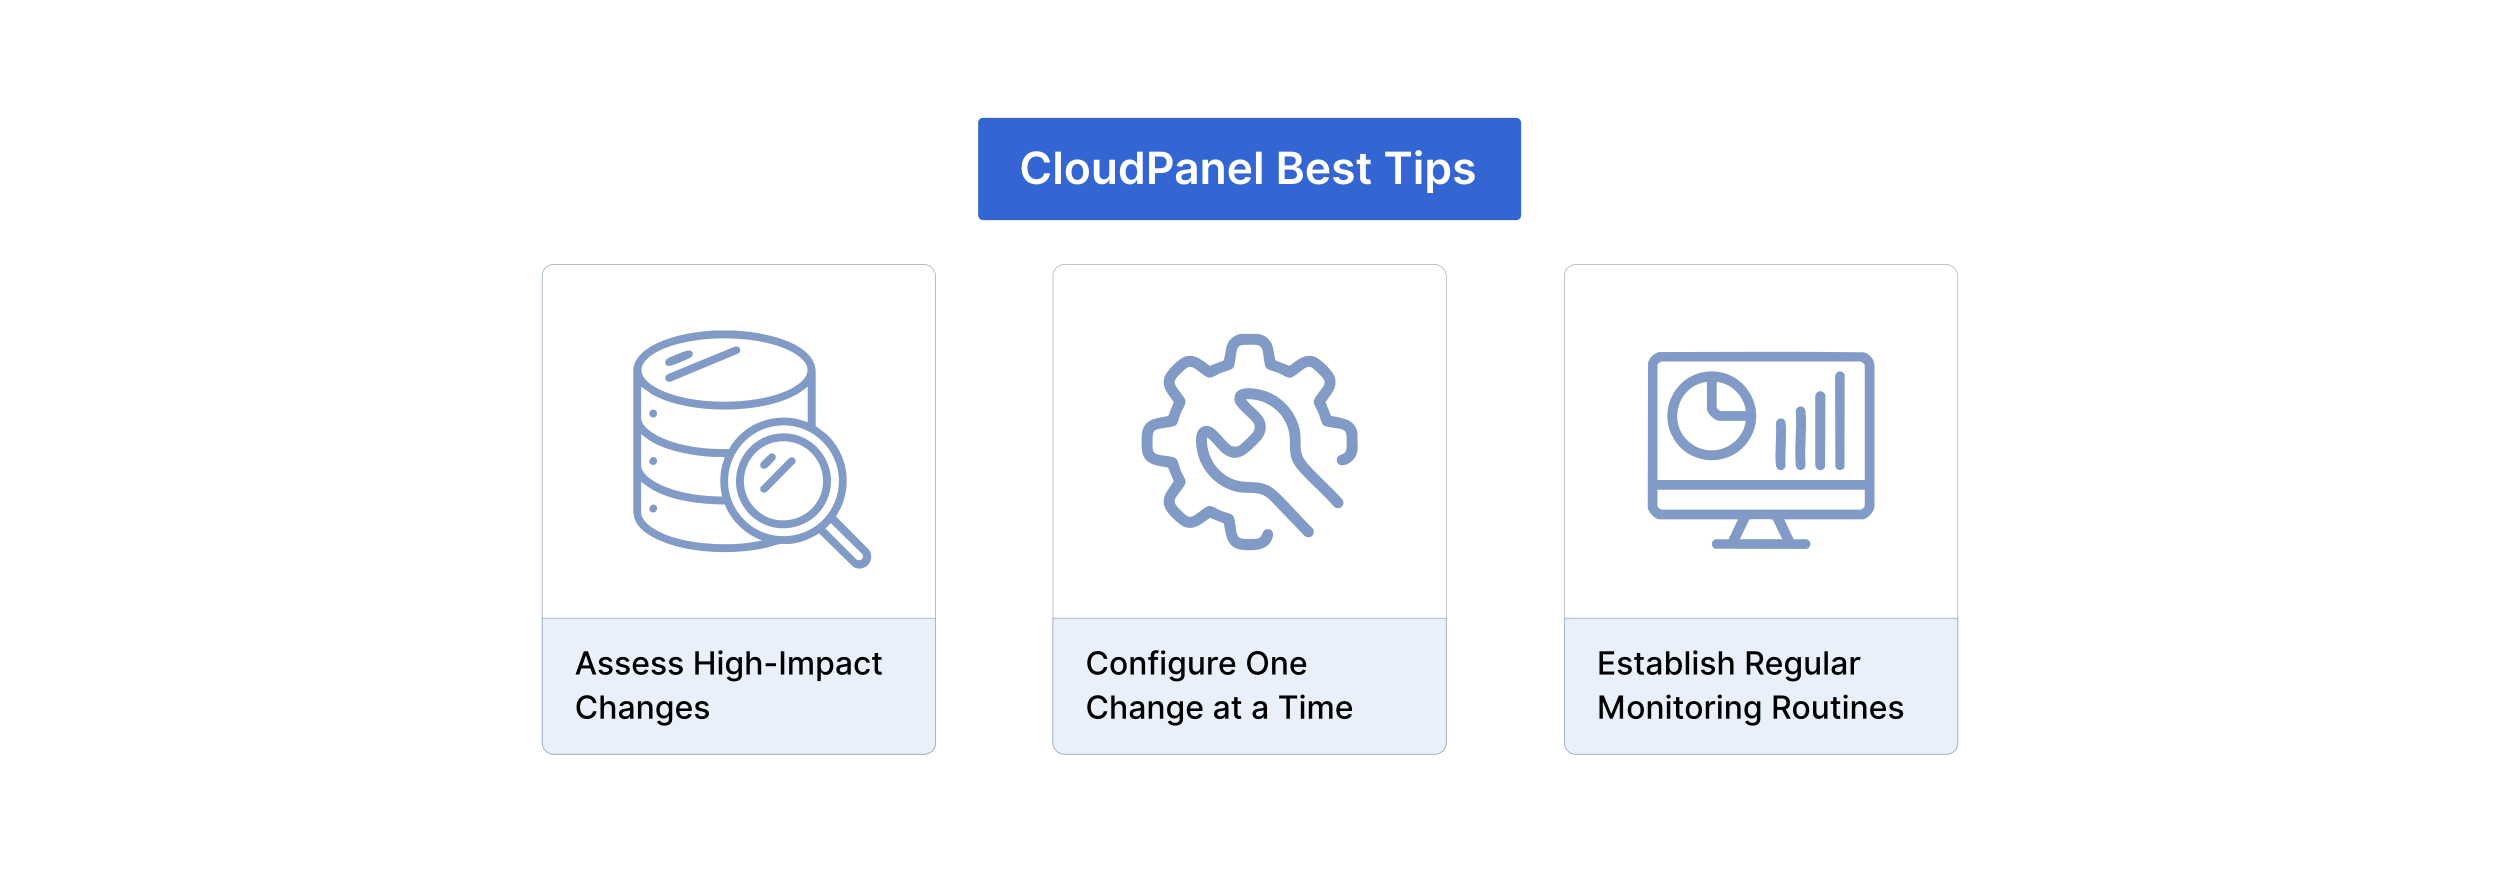
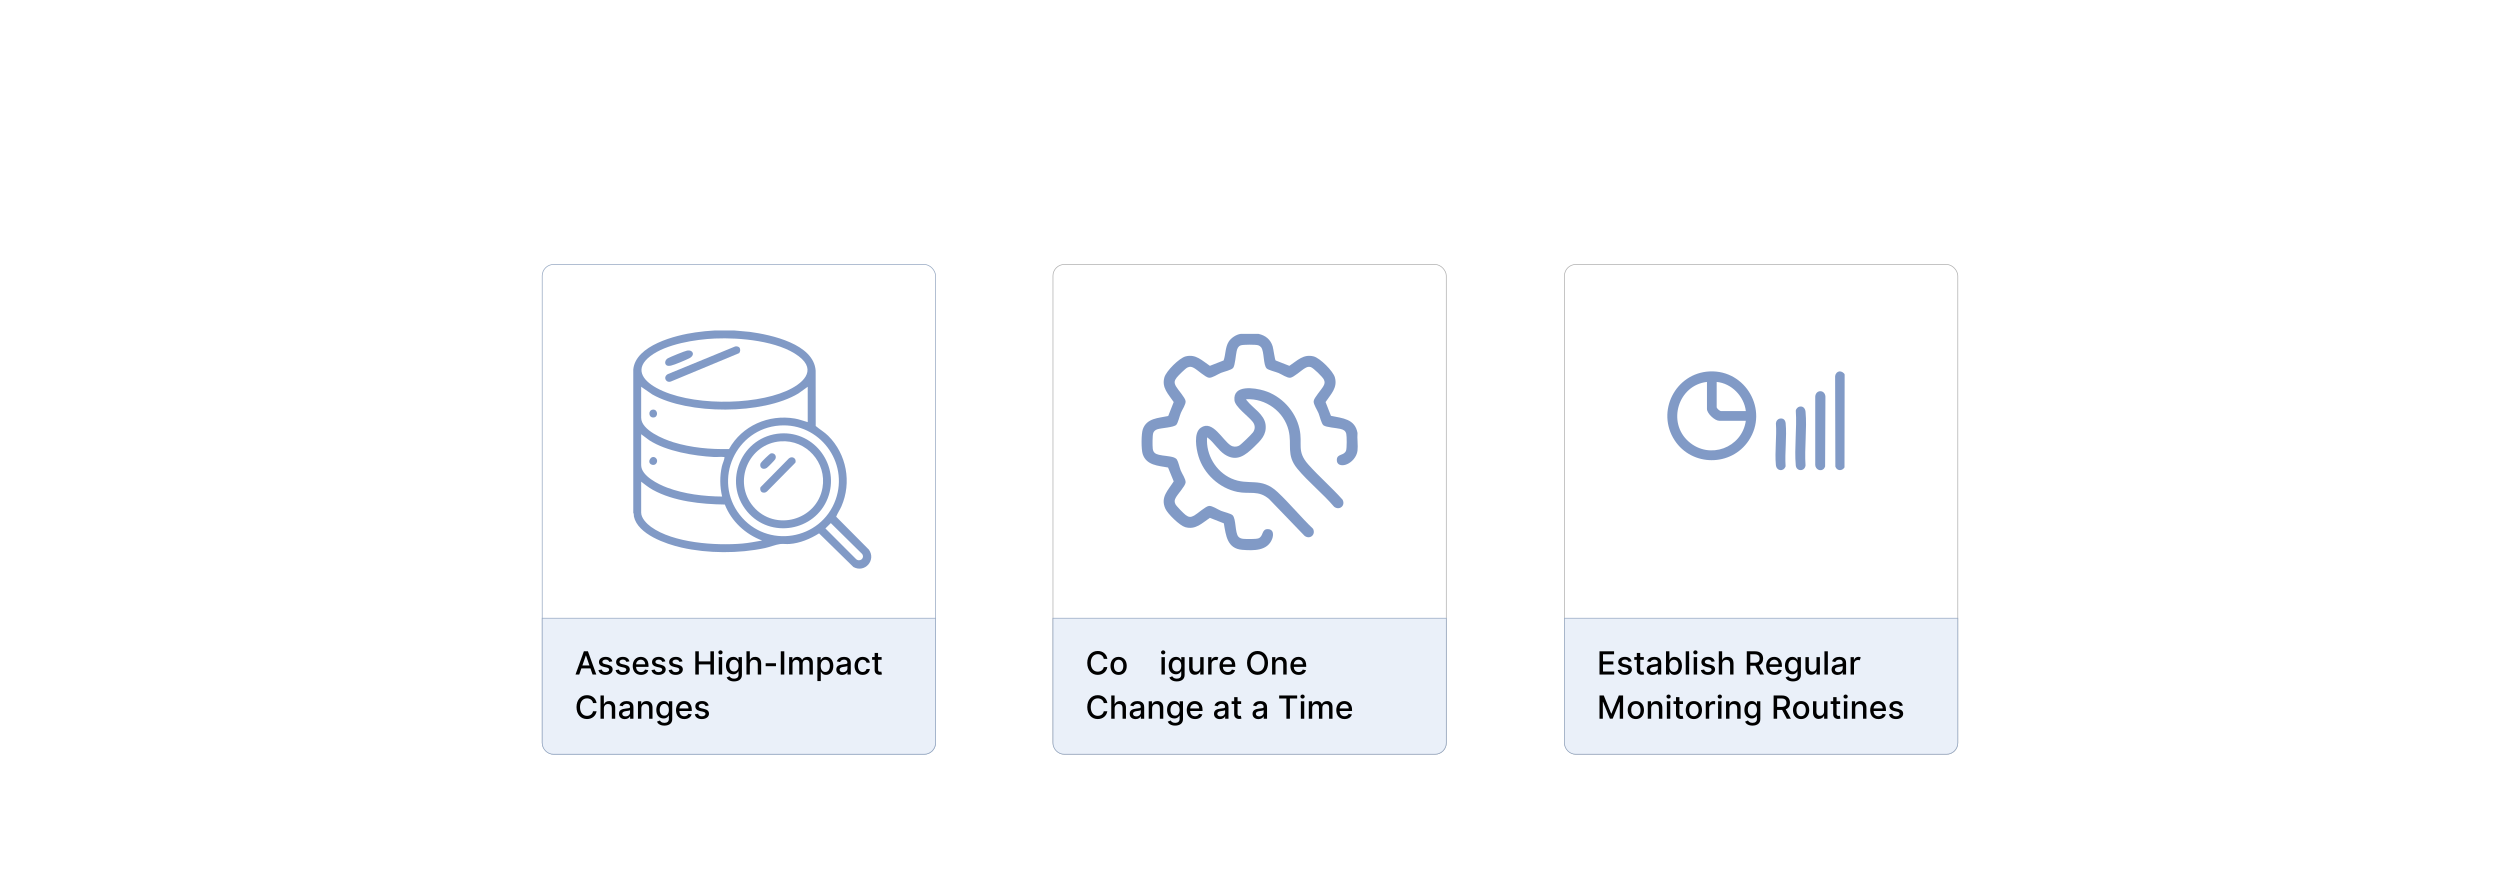
<svg xmlns="http://www.w3.org/2000/svg" id="Layer_1" data-name="Layer 1" viewBox="0 0 860 300">
  <rect y="0" width="860" height="300" fill="#fff" />
  <g>
    <rect x="362.222" y="90.969" width="135.307" height="168.496" rx="3.926" ry="3.926" fill="#fff" stroke="#afafaf" stroke-miterlimit="10" stroke-width=".25" />
    <rect x="186.523" y="90.969" width="135.307" height="168.496" rx="3.926" ry="3.926" fill="#fff" stroke="#95a7c1" stroke-miterlimit="10" stroke-width=".25" />
    <rect x="538.171" y="90.969" width="135.307" height="168.496" rx="3.926" ry="3.926" fill="#fff" stroke="#afafaf" stroke-miterlimit="10" stroke-width=".25" />
    <g>
-       <rect x="336.487" y="40.536" width="186.777" height="35.196" rx="1.65" ry="1.65" fill="#3365d3" />
      <g>
        <path d="M359.204,55.921c-.233-1.331-1.293-2.097-2.646-2.097-1.819,0-3.102,1.395-3.102,3.905,0,2.553,1.293,3.905,3.097,3.905,1.33,0,2.396-.732,2.65-2.037l2.031.012c-.31,2.124-2.063,3.835-4.709,3.835-2.934,0-5.096-2.124-5.096-5.715,0-3.596,2.189-5.715,5.096-5.715,2.466,0,4.367,1.435,4.709,3.906h-2.031Z" fill="#fff" />
        <path d="M364.958,63.292h-1.967v-11.125h1.967v11.125Z" fill="#fff" />
        <path d="M366.617,59.152c0-2.585,1.554-4.312,3.998-4.312s3.998,1.728,3.998,4.312c0,2.581-1.554,4.303-3.998,4.303s-3.998-1.722-3.998-4.303ZM372.619,59.147c0-1.526-.662-2.749-1.993-2.749-1.353,0-2.016,1.223-2.016,2.749s.663,2.732,2.016,2.732c1.331,0,1.993-1.206,1.993-2.732Z" fill="#fff" />
        <path d="M381.586,54.948h1.966v8.344h-1.906v-1.483h-.087c-.381.935-1.261,1.592-2.51,1.592-1.641,0-2.781-1.135-2.781-3.14v-5.312h1.966v5.009c0,1.059.631,1.727,1.576,1.727.869,0,1.776-.63,1.776-1.9v-4.835Z" fill="#fff" />
        <path d="M385.223,59.131c0-2.781,1.516-4.291,3.444-4.291,1.472,0,2.086.885,2.384,1.488h.082v-4.161h1.972v11.125h-1.934v-1.315h-.12c-.31.608-.956,1.461-2.39,1.461-1.967,0-3.438-1.559-3.438-4.308ZM391.171,59.12c0-1.619-.695-2.667-1.961-2.667-1.31,0-1.983,1.113-1.983,2.667,0,1.565.685,2.705,1.983,2.705,1.255,0,1.961-1.086,1.961-2.705Z" fill="#fff" />
        <path d="M395.286,52.167h4.172c2.559,0,3.922,1.559,3.922,3.683,0,2.141-1.38,3.684-3.949,3.684h-2.13v3.759h-2.015v-11.125ZM399.159,57.876c1.499,0,2.167-.842,2.167-2.026,0-1.184-.668-1.999-2.178-1.999h-1.848v4.025h1.858Z" fill="#fff" />
        <path d="M404.496,60.951c0-1.88,1.548-2.363,3.167-2.537,1.472-.157,2.064-.185,2.064-.75v-.032c0-.82-.5-1.287-1.412-1.287-.962,0-1.516.488-1.712,1.059l-1.836-.261c.435-1.52,1.782-2.303,3.536-2.303,1.592,0,3.39.662,3.39,2.868v5.584h-1.89v-1.147h-.065c-.358.701-1.141,1.315-2.45,1.315-1.592,0-2.792-.869-2.792-2.509ZM409.732,60.299v-.983c-.255.207-1.287.337-1.803.407-.881.125-1.538.44-1.538,1.195,0,.723.587,1.098,1.407,1.098,1.185,0,1.934-.788,1.934-1.717Z" fill="#fff" />
        <path d="M415.635,63.292h-1.966v-8.344h1.879v1.418h.098c.381-.929,1.239-1.526,2.488-1.526,1.722,0,2.862,1.141,2.857,3.14v5.312h-1.967v-5.009c0-1.113-.608-1.781-1.624-1.781-1.037,0-1.766.695-1.766,1.901v4.889Z" fill="#fff" />
        <path d="M422.629,59.169c0-2.575,1.56-4.329,3.949-4.329,2.054,0,3.813,1.287,3.813,4.215v.604h-5.812c.017,1.429.858,2.265,2.13,2.265.848,0,1.499-.369,1.766-1.075l1.836.206c-.348,1.45-1.684,2.401-3.629,2.401-2.515,0-4.053-1.668-4.053-4.286ZM428.507,58.332c-.011-1.135-.771-1.961-1.901-1.961-1.173,0-1.961.896-2.021,1.961h3.922Z" fill="#fff" />
        <path d="M434.013,63.292h-1.966v-11.125h1.966v11.125Z" fill="#fff" />
        <path d="M439.911,52.167h4.259c2.411,0,3.606,1.228,3.606,2.885,0,1.353-.858,2.112-1.944,2.368v.108c1.184.06,2.379,1.049,2.379,2.732,0,1.733-1.249,3.031-3.797,3.031h-4.503v-11.125ZM443.92,56.898c1.048,0,1.841-.608,1.841-1.586,0-.858-.613-1.483-1.798-1.483h-2.037v3.069h1.994ZM444.094,61.608c1.461,0,2.069-.62,2.069-1.505,0-.994-.771-1.755-2.016-1.755h-2.222v3.26h2.168Z" fill="#fff" />
        <path d="M449.512,59.169c0-2.575,1.56-4.329,3.949-4.329,2.054,0,3.813,1.287,3.813,4.215v.604h-5.812c.017,1.429.858,2.265,2.13,2.265.848,0,1.499-.369,1.766-1.075l1.836.206c-.348,1.45-1.684,2.401-3.629,2.401-2.515,0-4.053-1.668-4.053-4.286ZM455.389,58.332c-.011-1.135-.771-1.961-1.901-1.961-1.173,0-1.961.896-2.021,1.961h3.922Z" fill="#fff" />
        <path d="M463.731,57.349c-.152-.549-.63-1.043-1.537-1.043-.82,0-1.445.391-1.44.956-.006.483.331.776,1.179.967l1.423.304c1.575.343,2.341,1.07,2.347,2.26-.006,1.581-1.478,2.662-3.563,2.662-2.048,0-3.335-.907-3.58-2.439l1.918-.185c.168.75.755,1.141,1.657,1.141.934,0,1.553-.429,1.553-.999,0-.473-.358-.782-1.124-.951l-1.423-.299c-1.603-.331-2.353-1.135-2.347-2.352-.006-1.543,1.363-2.531,3.373-2.531,1.955,0,3.085.901,3.356,2.313l-1.792.196Z" fill="#fff" />
        <path d="M471.486,56.469h-1.645v4.314c0,.793.397.967.891.967.244,0,.467-.049.575-.076l.332,1.538c-.212.07-.598.179-1.157.195-1.478.043-2.618-.729-2.607-2.298v-4.64h-1.185v-1.52h1.185v-1.999h1.967v1.999h1.645v1.52Z" fill="#fff" />
        <path d="M476.519,52.167h8.876v1.69h-3.438v9.435h-1.999v-9.435h-3.438v-1.69Z" fill="#fff" />
        <path d="M486.853,52.699c0-.592.511-1.07,1.141-1.07.625,0,1.136.478,1.136,1.07,0,.587-.511,1.065-1.136,1.065-.63,0-1.141-.477-1.141-1.065ZM487.006,54.948h1.966v8.344h-1.966v-8.344Z" fill="#fff" />
        <path d="M490.99,54.948h1.934v1.38h.114c.299-.604.912-1.488,2.385-1.488,1.928,0,3.443,1.51,3.443,4.291,0,2.749-1.472,4.308-3.438,4.308-1.434,0-2.08-.853-2.39-1.461h-.082v4.443h-1.966v-11.473ZM494.879,61.825c1.299,0,1.983-1.141,1.983-2.705,0-1.554-.674-2.667-1.983-2.667-1.266,0-1.961,1.048-1.961,2.667s.706,2.705,1.961,2.705Z" fill="#fff" />
        <path d="M505.339,57.349c-.152-.549-.63-1.043-1.537-1.043-.82,0-1.445.391-1.44.956-.006.483.331.776,1.179.967l1.423.304c1.575.343,2.341,1.07,2.347,2.26-.006,1.581-1.478,2.662-3.563,2.662-2.048,0-3.335-.907-3.58-2.439l1.918-.185c.168.75.755,1.141,1.657,1.141.934,0,1.553-.429,1.553-.999,0-.473-.358-.782-1.124-.951l-1.423-.299c-1.603-.331-2.353-1.135-2.347-2.352-.006-1.543,1.363-2.531,3.373-2.531,1.955,0,3.085.901,3.356,2.313l-1.792.196Z" fill="#fff" />
      </g>
    </g>
    <g>
      <path d="M252.571,113.681l5.359.482c7.341,1.007,22.013,4.129,22.655,13.355l.024,19.022c1.375,1.172,3.01,2.103,4.297,3.385,6.345,6.317,8.118,16.045,4.55,24.248-.538,1.236-1.343,2.365-1.814,3.573l11.252,11.326c2.575,3.606-1.39,8.155-5.333,5.973l-11.805-11.568c-3.013,1.903-6.618,3.404-10.222,3.662-1.027.074-2.185-.11-3.186.015-1.456.183-3.6,1.038-5.184,1.377-9.021,1.933-19.709,1.882-28.708-.16-5.373-1.219-15.047-4.547-16.383-10.665-.096-.441.045-.96-.231-1.289v-49.294c.779-8.374,14.589-11.824,21.389-12.781,2.126-.299,4.526-.568,6.619-.663h6.722ZM245.977,116.449c-6.729.3-16.84,1.884-22.266,6.062-5.437,4.186-2.876,8.177,2.13,10.939,11.19,6.175,32.992,6.107,44.603,1.065,5.428-2.357,10.964-6.954,4.266-12.004-6.961-5.249-20.243-6.441-28.734-6.062ZM277.858,133.047l-3.214,2.308c-12.234,7.327-37.868,7.345-50.244.336l-3.838-2.644v10.643c0,4.279,7.711,7.407,11.08,8.445,6.115,1.883,12.755,2.486,19.143,2.332,4.457-8.022,13.601-12.02,22.628-10.494,1.529.259,2.96.834,4.444,1.237v-12.163ZM268.223,146.378c-15.131,1.071-23.141,18.72-13.725,30.754,9.232,11.798,27.945,8.809,32.965-5.272,4.601-12.905-5.603-26.448-19.241-25.483ZM220.563,149.371v10.643c0,3.712,5.99,6.625,8.923,7.722,5.951,2.225,12.587,3.006,18.924,3.08-.806-3.439-.86-6.951-.081-10.404.188-.835.853-2.284.885-2.959.016-.336.001-.206-.238-.241-.972-.142-2.319.056-3.364-.001-6.916-.374-16.384-1.962-22.252-5.755l-2.796-2.085ZM220.563,165.696v10.643c0,1.926,1.963,3.872,3.405,4.917,7.656,5.545,22.225,6.511,31.402,5.724,2.274-.195,4.56-.667,6.805-1.039-5.765-2.144-10.575-6.622-12.831-12.377-8.139-.112-17.557-1.074-24.785-5.064-1.47-.812-2.669-1.806-3.998-2.804ZM285.803,179.951l-1.86,1.829,10.399,10.404c1.193,1.352,3.282-.022,2.243-1.603l-10.782-10.63Z" fill="#819ac6" />
      <path d="M254.287,119.488c.499.499.428,1.453-.005,1.986l-23.23,9.657c-1.845.931-3.181-1.386-1.319-2.437l23.028-9.462c.408-.218,1.218-.052,1.526.256Z" fill="#819ac6" />
      <path d="M229.251,125.637c-.807-.651-.382-1.897.482-2.385.836-.472,5.781-2.486,6.631-2.651,2.041-.396,2.88,1.589.74,2.659-1.205.603-5.099,2.268-6.288,2.513-.466.096-1.175.177-1.565-.137Z" fill="#819ac6" />
      <path d="M224.527,140.917c1.804-.227,2.016,2.485.422,2.689-1.906.243-2.102-2.478-.422-2.689Z" fill="#819ac6" />
-       <path d="M225.638,173.906c1.018.859.03,2.934-1.552,2.268-1.66-.698-.092-3.655,1.552-2.268Z" fill="#819ac6" />
      <path d="M225.634,157.585c.992.907.101,2.876-1.509,2.227-1.808-.729-.043-3.647,1.509-2.227Z" fill="#819ac6" />
      <path d="M268.543,149.099c11.837-.762,20.492,11.218,16.201,22.282-4.424,11.406-19.773,14.019-27.686,4.633-8.69-10.307-1.881-26.055,11.486-26.915ZM268.544,151.82c-11.036.779-16.603,13.954-9.406,22.434,7.399,8.717,21.826,4.804,23.798-6.44,1.526-8.694-5.574-16.616-14.393-15.993Z" fill="#819ac6" />
      <path d="M261.9,169.169c-.384-.323-.469-1.108-.294-1.562l9.769-9.914c1.138-.963,2.715.007,2.251,1.45l-9.772,9.914c-.529.504-1.381.595-1.954.113Z" fill="#819ac6" />
      <path d="M265.171,155.964c1.242-.275,2.112.883,1.518,2.001-.197.37-2.544,2.758-2.921,3.002-1.355.877-2.699-.202-2.112-1.633.156-.381,3.14-3.287,3.515-3.37Z" fill="#819ac6" />
    </g>
    <g>
      <path d="M186.523,212.67h135.307v42.869c0,2.167-1.759,3.926-3.926,3.926h-127.455c-2.167,0-3.926-1.759-3.926-3.926v-42.869h0Z" fill="#eaf0f9" stroke="#95a7c1" stroke-miterlimit="10" stroke-width=".25" />
      <g>
        <path d="M197.972,232.043l2.879-8h1.395l2.879,8h-1.281l-.731-2.117h-3.125l-.734,2.117h-1.281ZM202.762,228.91l-1.18-3.414h-.062l-1.18,3.414h2.422Z" />
        <path d="M209.574,227.695c-.137-.402-.473-.805-1.199-.805-.664,0-1.164.328-1.16.789-.004.406.281.629.941.785l.953.219c1.102.254,1.641.777,1.641,1.625,0,1.086-1.004,1.855-2.453,1.855-1.348,0-2.231-.598-2.426-1.66l1.129-.172c.141.59.59.891,1.289.891.766,0,1.262-.363,1.262-.828,0-.375-.27-.633-.848-.762l-1.016-.223c-1.125-.25-1.641-.816-1.641-1.668,0-1.062.961-1.777,2.316-1.777,1.297,0,2.027.609,2.269,1.543l-1.059.188Z" />
        <path d="M215.469,227.695c-.137-.402-.473-.805-1.199-.805-.664,0-1.164.328-1.16.789-.004.406.281.629.941.785l.953.219c1.102.254,1.641.777,1.641,1.625,0,1.086-1.004,1.855-2.453,1.855-1.348,0-2.231-.598-2.426-1.66l1.129-.172c.141.59.59.891,1.289.891.766,0,1.262-.363,1.262-.828,0-.375-.27-.633-.848-.762l-1.016-.223c-1.125-.25-1.641-.816-1.641-1.668,0-1.062.961-1.777,2.316-1.777,1.297,0,2.027.609,2.269,1.543l-1.059.188Z" />
        <path d="M217.656,229.082c0-1.844,1.102-3.117,2.773-3.117,1.359,0,2.656.848,2.656,3.016v.414h-4.266c.031,1.156.703,1.805,1.703,1.805.664,0,1.172-.289,1.383-.856l1.105.199c-.266.977-1.191,1.621-2.5,1.621-1.77,0-2.856-1.219-2.856-3.082ZM221.941,228.519c-.004-.918-.598-1.59-1.504-1.59-.949,0-1.566.738-1.613,1.59h3.117Z" />
        <path d="M227.824,227.695c-.137-.402-.473-.805-1.199-.805-.664,0-1.164.328-1.16.789-.004.406.281.629.941.785l.953.219c1.102.254,1.641.777,1.641,1.625,0,1.086-1.004,1.855-2.453,1.855-1.348,0-2.231-.598-2.426-1.66l1.129-.172c.141.59.59.891,1.289.891.766,0,1.262-.363,1.262-.828,0-.375-.27-.633-.848-.762l-1.016-.223c-1.125-.25-1.641-.816-1.641-1.668,0-1.062.961-1.777,2.316-1.777,1.297,0,2.027.609,2.269,1.543l-1.059.188Z" />
        <path d="M233.719,227.695c-.137-.402-.473-.805-1.199-.805-.664,0-1.164.328-1.16.789-.004.406.281.629.941.785l.953.219c1.102.254,1.641.777,1.641,1.625,0,1.086-1.004,1.855-2.453,1.855-1.348,0-2.231-.598-2.426-1.66l1.129-.172c.141.59.59.891,1.289.891.766,0,1.262-.363,1.262-.828,0-.375-.27-.633-.848-.762l-1.016-.223c-1.125-.25-1.641-.816-1.641-1.668,0-1.062.961-1.777,2.316-1.777,1.297,0,2.027.609,2.269,1.543l-1.059.188Z" />
        <path d="M239.184,224.043h1.207v3.477h3.988v-3.477h1.211v8h-1.211v-3.488h-3.988v3.488h-1.207v-8Z" />
        <path d="M247.105,224.422c0-.383.332-.699.738-.699.402,0,.738.316.738.699s-.336.695-.738.695c-.406,0-.738-.312-.738-.695ZM247.254,226.043h1.168v6h-1.168v-6Z" />
        <path d="M249.957,233.058l1.004-.414c.207.332.586.82,1.559.82.887,0,1.531-.41,1.531-1.336v-1.18h-.074c-.211.383-.637,1.004-1.738,1.004-1.418,0-2.508-1.02-2.508-2.934,0-1.91,1.066-3.055,2.516-3.055,1.117,0,1.531.68,1.738,1.051h.086v-.973h1.145v6.133c0,1.531-1.18,2.231-2.707,2.231-1.434,0-2.234-.625-2.551-1.348ZM254.062,229.004c0-1.215-.547-2.047-1.566-2.047-1.055,0-1.586.894-1.586,2.047,0,1.18.543,1.98,1.586,1.98,1.008,0,1.566-.742,1.566-1.98Z" />
        <path d="M257.949,232.043h-1.168v-8h1.152v2.977h.074c.281-.648.844-1.055,1.777-1.055,1.234,0,2.055.766,2.055,2.262v3.816h-1.168v-3.676c0-.879-.48-1.391-1.285-1.391-.832,0-1.438.547-1.438,1.504v3.562Z" />
        <path d="M266.937,229.168h-3.547v-1.012h3.547v1.012Z" />
        <path d="M269.797,232.043h-1.207v-8h1.207v8Z" />
        <path d="M271.461,226.043h1.121v.977h.074c.25-.66.84-1.055,1.633-1.055.801,0,1.352.398,1.613,1.055h.062c.289-.641.938-1.055,1.801-1.055,1.086,0,1.852.684,1.852,2.055v4.023h-1.168v-3.914c0-.812-.508-1.156-1.125-1.156-.762,0-1.203.523-1.203,1.246v3.824h-1.164v-3.988c0-.652-.449-1.082-1.098-1.082-.664,0-1.23.562-1.23,1.371v3.699h-1.168v-6Z" />
        <path d="M281.18,226.043h1.141v.973h.098c.207-.371.609-1.051,1.723-1.051,1.449,0,2.519,1.145,2.519,3.09,0,1.941-1.055,3.106-2.508,3.106-1.094,0-1.523-.668-1.734-1.051h-.07v3.184h-1.168v-8.25ZM283.89,231.164c1.043,0,1.59-.918,1.59-2.121,0-1.191-.531-2.086-1.59-2.086-1.02,0-1.566.832-1.566,2.086,0,1.262.562,2.121,1.566,2.121Z" />
        <path d="M287.687,230.347c0-1.363,1.164-1.66,2.301-1.793,1.078-.125,1.516-.117,1.516-.543v-.027c0-.68-.387-1.074-1.141-1.074-.785,0-1.223.41-1.395.836l-1.098-.25c.391-1.094,1.391-1.531,2.477-1.531.953,0,2.328.348,2.328,2.094v3.984h-1.141v-.82h-.047c-.223.449-.781.953-1.773.953-1.141,0-2.027-.648-2.027-1.828ZM291.508,229.879v-.773c-.168.168-1.066.27-1.445.32-.676.09-1.23.312-1.23.938,0,.578.477.875,1.137.875.973,0,1.539-.648,1.539-1.359Z" />
        <path d="M293.961,229.07c0-1.832,1.094-3.106,2.785-3.106,1.363,0,2.352.805,2.477,2.016h-1.137c-.125-.562-.578-1.031-1.32-1.031-.977,0-1.625.809-1.625,2.094,0,1.309.637,2.133,1.625,2.133.668,0,1.172-.383,1.32-1.031h1.137c-.129,1.168-1.047,2.019-2.465,2.019-1.742,0-2.797-1.285-2.797-3.094Z" />
        <path d="M303.277,226.98h-1.23v3.301c0,.676.34.801.719.801.188,0,.332-.035.41-.051l.211.965c-.137.051-.387.121-.758.125-.922.019-1.754-.508-1.75-1.598v-3.543h-.879v-.938h.879v-1.438h1.168v1.438h1.23v.938Z" />
        <path d="M204.004,241.845c-.199-1.035-1.055-1.609-2.074-1.609-1.379,0-2.41,1.066-2.41,3.008,0,1.957,1.035,3.008,2.406,3.008,1.012,0,1.871-.562,2.078-1.586l1.219.004c-.262,1.582-1.547,2.684-3.305,2.684-2.078,0-3.598-1.551-3.598-4.109s1.527-4.109,3.598-4.109c1.691,0,3.031,1,3.305,2.711h-1.219Z" />
        <path d="M207.742,247.243h-1.168v-8h1.152v2.977h.074c.281-.648.844-1.055,1.777-1.055,1.234,0,2.055.766,2.055,2.262v3.816h-1.168v-3.676c0-.879-.48-1.391-1.285-1.391-.832,0-1.438.547-1.438,1.504v3.562Z" />
        <path d="M212.914,245.548c0-1.363,1.164-1.66,2.301-1.793,1.078-.125,1.516-.117,1.516-.543v-.027c0-.68-.387-1.074-1.141-1.074-.785,0-1.223.41-1.395.836l-1.098-.25c.391-1.094,1.391-1.531,2.477-1.531.953,0,2.328.348,2.328,2.094v3.984h-1.141v-.82h-.047c-.223.449-.781.953-1.773.953-1.141,0-2.027-.648-2.027-1.828ZM216.734,245.079v-.773c-.168.168-1.066.27-1.445.32-.676.09-1.23.312-1.23.938,0,.578.477.875,1.137.875.973,0,1.539-.648,1.539-1.359Z" />
        <path d="M220.625,247.243h-1.168v-6h1.121v.977h.074c.277-.637.867-1.055,1.77-1.055,1.227,0,2.043.777,2.043,2.262v3.816h-1.168v-3.676c0-.871-.48-1.391-1.273-1.391-.812,0-1.398.547-1.398,1.504v3.562Z" />
        <path d="M225.992,248.259l1.004-.414c.207.332.586.82,1.559.82.887,0,1.531-.41,1.531-1.336v-1.18h-.074c-.211.383-.637,1.004-1.738,1.004-1.418,0-2.508-1.02-2.508-2.934,0-1.91,1.066-3.055,2.516-3.055,1.117,0,1.531.68,1.738,1.051h.086v-.973h1.145v6.133c0,1.531-1.18,2.231-2.707,2.231-1.434,0-2.234-.625-2.551-1.348ZM230.097,244.204c0-1.215-.547-2.047-1.566-2.047-1.055,0-1.586.894-1.586,2.047,0,1.18.543,1.98,1.586,1.98,1.008,0,1.566-.742,1.566-1.98Z" />
        <path d="M232.547,244.282c0-1.844,1.102-3.117,2.773-3.117,1.359,0,2.656.848,2.656,3.016v.414h-4.266c.031,1.156.703,1.805,1.703,1.805.664,0,1.172-.289,1.383-.856l1.105.199c-.266.977-1.191,1.621-2.5,1.621-1.77,0-2.856-1.219-2.856-3.082ZM236.832,243.72c-.004-.918-.598-1.59-1.504-1.59-.949,0-1.566.738-1.613,1.59h3.117Z" />
        <path d="M242.715,242.895c-.137-.402-.473-.805-1.199-.805-.664,0-1.164.328-1.16.789-.004.406.281.629.941.785l.953.219c1.102.254,1.641.777,1.641,1.625,0,1.086-1.004,1.855-2.453,1.855-1.348,0-2.231-.598-2.426-1.66l1.129-.172c.141.59.59.891,1.289.891.766,0,1.262-.363,1.262-.828,0-.375-.27-.633-.848-.762l-1.016-.223c-1.125-.25-1.641-.816-1.641-1.668,0-1.062.961-1.777,2.316-1.777,1.297,0,2.027.609,2.269,1.543l-1.059.188Z" />
      </g>
    </g>
    <g>
      <path d="M362.222,212.67h135.307v42.869c0,2.167-1.759,3.926-3.926,3.926h-127.455c-2.167,0-3.926-1.759-3.926-3.926v-42.869h0Z" fill="#eaf0f9" stroke="#95a7c1" stroke-miterlimit="10" stroke-width=".25" />
      <g>
        <path d="M379.703,226.644c-.199-1.035-1.055-1.609-2.074-1.609-1.379,0-2.41,1.066-2.41,3.008,0,1.957,1.035,3.008,2.406,3.008,1.012,0,1.871-.562,2.078-1.586l1.219.004c-.262,1.582-1.547,2.684-3.305,2.684-2.078,0-3.598-1.551-3.598-4.109s1.527-4.109,3.598-4.109c1.691,0,3.031,1,3.305,2.711h-1.219Z" />
        <path d="M382.004,229.07c0-1.867,1.105-3.106,2.797-3.106s2.797,1.238,2.797,3.106c0,1.855-1.105,3.094-2.797,3.094s-2.797-1.238-2.797-3.094ZM386.418,229.066c0-1.148-.516-2.125-1.613-2.125-1.105,0-1.621.977-1.621,2.125,0,1.152.516,2.117,1.621,2.117,1.098,0,1.613-.965,1.613-2.117Z" />
-         <path d="M390.066,232.043h-1.168v-6h1.121v.977h.074c.277-.637.867-1.055,1.77-1.055,1.227,0,2.043.777,2.043,2.262v3.816h-1.168v-3.676c0-.871-.48-1.391-1.273-1.391-.812,0-1.398.547-1.398,1.504v3.562Z" />
-         <path d="M398.344,226.98h-1.293v5.062h-1.172v-5.062h-.926v-.938h.926v-.695c0-1.125.832-1.68,1.781-1.68.473,0,.812.098.977.16l-.273.945c-.109-.035-.281-.09-.523-.09-.57,0-.789.289-.789.82v.539h1.293v.938Z" />
        <path d="M399.398,224.422c0-.383.332-.699.738-.699.402,0,.738.316.738.699s-.336.695-.738.695c-.406,0-.738-.312-.738-.695ZM399.547,226.043h1.168v6h-1.168v-6Z" />
        <path d="M402.25,233.058l1.004-.414c.207.332.586.82,1.559.82.887,0,1.531-.41,1.531-1.336v-1.18h-.074c-.211.383-.637,1.004-1.738,1.004-1.418,0-2.508-1.02-2.508-2.934,0-1.91,1.066-3.055,2.516-3.055,1.117,0,1.531.68,1.738,1.051h.086v-.973h1.145v6.133c0,1.531-1.18,2.231-2.707,2.231-1.434,0-2.234-.625-2.551-1.348ZM406.355,229.004c0-1.215-.547-2.047-1.566-2.047-1.055,0-1.586.894-1.586,2.047,0,1.18.543,1.98,1.586,1.98,1.008,0,1.566-.742,1.566-1.98Z" />
        <path d="M412.875,226.043h1.172v6h-1.148v-1.039h-.062c-.277.641-.891,1.117-1.793,1.117-1.152,0-1.969-.773-1.969-2.262v-3.816h1.168v3.676c0,.816.5,1.34,1.223,1.34.656,0,1.414-.484,1.41-1.504v-3.512Z" />
        <path d="M415.613,226.043h1.129v.953h.062c.219-.644.812-1.043,1.523-1.043.328,0,.586.086.785.219l-.375.977c-.141-.07-.316-.117-.543-.117-.809,0-1.414.566-1.414,1.348v3.664h-1.168v-6Z" />
        <path d="M419.508,229.082c0-1.844,1.102-3.117,2.773-3.117,1.359,0,2.656.848,2.656,3.016v.414h-4.266c.031,1.156.703,1.805,1.703,1.805.664,0,1.172-.289,1.383-.856l1.105.199c-.266.977-1.191,1.621-2.5,1.621-1.77,0-2.856-1.219-2.856-3.082ZM423.793,228.519c-.004-.918-.598-1.59-1.504-1.59-.949,0-1.566.738-1.613,1.59h3.117Z" />
        <path d="M432.594,232.152c-2.078,0-3.606-1.555-3.606-4.109,0-2.559,1.527-4.109,3.606-4.109,2.07,0,3.602,1.551,3.602,4.109s-1.531,4.109-3.602,4.109ZM432.594,225.035c-1.379,0-2.406,1.059-2.406,3.008s1.027,3.008,2.406,3.008c1.375,0,2.406-1.059,2.406-3.008s-1.031-3.008-2.406-3.008Z" />
        <path d="M438.769,232.043h-1.168v-6h1.121v.977h.074c.277-.637.867-1.055,1.77-1.055,1.227,0,2.043.777,2.043,2.262v3.816h-1.168v-3.676c0-.871-.48-1.391-1.273-1.391-.812,0-1.398.547-1.398,1.504v3.562Z" />
        <path d="M443.902,229.082c0-1.844,1.102-3.117,2.773-3.117,1.359,0,2.656.848,2.656,3.016v.414h-4.266c.031,1.156.703,1.805,1.703,1.805.664,0,1.172-.289,1.383-.856l1.105.199c-.266.977-1.191,1.621-2.5,1.621-1.77,0-2.856-1.219-2.856-3.082ZM448.187,228.519c-.004-.918-.598-1.59-1.504-1.59-.949,0-1.566.738-1.613,1.59h3.117Z" />
        <path d="M379.703,241.845c-.199-1.035-1.055-1.609-2.074-1.609-1.379,0-2.41,1.066-2.41,3.008,0,1.957,1.035,3.008,2.406,3.008,1.012,0,1.871-.562,2.078-1.586l1.219.004c-.262,1.582-1.547,2.684-3.305,2.684-2.078,0-3.598-1.551-3.598-4.109s1.527-4.109,3.598-4.109c1.691,0,3.031,1,3.305,2.711h-1.219Z" />
        <path d="M383.441,247.243h-1.168v-8h1.152v2.977h.074c.281-.648.844-1.055,1.777-1.055,1.234,0,2.055.766,2.055,2.262v3.816h-1.168v-3.676c0-.879-.48-1.391-1.285-1.391-.832,0-1.438.547-1.438,1.504v3.562Z" />
        <path d="M388.613,245.548c0-1.363,1.164-1.66,2.301-1.793,1.078-.125,1.516-.117,1.516-.543v-.027c0-.68-.387-1.074-1.141-1.074-.785,0-1.223.41-1.395.836l-1.098-.25c.391-1.094,1.391-1.531,2.477-1.531.953,0,2.328.348,2.328,2.094v3.984h-1.141v-.82h-.047c-.223.449-.781.953-1.773.953-1.141,0-2.027-.648-2.027-1.828ZM392.433,245.079v-.773c-.168.168-1.066.27-1.445.32-.676.09-1.23.312-1.23.938,0,.578.477.875,1.137.875.973,0,1.539-.648,1.539-1.359Z" />
        <path d="M396.324,247.243h-1.168v-6h1.121v.977h.074c.277-.637.867-1.055,1.77-1.055,1.227,0,2.043.777,2.043,2.262v3.816h-1.168v-3.676c0-.871-.48-1.391-1.273-1.391-.812,0-1.398.547-1.398,1.504v3.562Z" />
        <path d="M401.691,248.259l1.004-.414c.207.332.586.82,1.559.82.887,0,1.531-.41,1.531-1.336v-1.18h-.074c-.211.383-.637,1.004-1.738,1.004-1.418,0-2.508-1.02-2.508-2.934,0-1.91,1.066-3.055,2.516-3.055,1.117,0,1.531.68,1.738,1.051h.086v-.973h1.145v6.133c0,1.531-1.18,2.231-2.707,2.231-1.434,0-2.234-.625-2.551-1.348ZM405.797,244.204c0-1.215-.547-2.047-1.566-2.047-1.055,0-1.586.894-1.586,2.047,0,1.18.543,1.98,1.586,1.98,1.008,0,1.566-.742,1.566-1.98Z" />
        <path d="M408.246,244.282c0-1.844,1.102-3.117,2.773-3.117,1.359,0,2.656.848,2.656,3.016v.414h-4.266c.031,1.156.703,1.805,1.703,1.805.664,0,1.172-.289,1.383-.856l1.105.199c-.266.977-1.191,1.621-2.5,1.621-1.77,0-2.856-1.219-2.856-3.082ZM412.531,243.72c-.004-.918-.598-1.59-1.504-1.59-.949,0-1.566.738-1.613,1.59h3.117Z" />
        <path d="M417.609,245.548c0-1.363,1.164-1.66,2.301-1.793,1.078-.125,1.516-.117,1.516-.543v-.027c0-.68-.387-1.074-1.141-1.074-.785,0-1.223.41-1.395.836l-1.098-.25c.391-1.094,1.391-1.531,2.477-1.531.953,0,2.328.348,2.328,2.094v3.984h-1.141v-.82h-.047c-.223.449-.781.953-1.773.953-1.141,0-2.027-.648-2.027-1.828ZM421.43,245.079v-.773c-.168.168-1.066.27-1.445.32-.676.09-1.23.312-1.23.938,0,.578.477.875,1.137.875.973,0,1.539-.648,1.539-1.359Z" />
        <path d="M426.953,242.18h-1.23v3.301c0,.676.34.801.719.801.188,0,.332-.035.41-.051l.211.965c-.137.051-.387.121-.758.125-.922.019-1.754-.508-1.75-1.598v-3.543h-.879v-.938h.879v-1.438h1.168v1.438h1.23v.938Z" />
        <path d="M430.875,245.548c0-1.363,1.164-1.66,2.301-1.793,1.078-.125,1.516-.117,1.516-.543v-.027c0-.68-.387-1.074-1.141-1.074-.785,0-1.223.41-1.395.836l-1.098-.25c.391-1.094,1.391-1.531,2.477-1.531.953,0,2.328.348,2.328,2.094v3.984h-1.141v-.82h-.047c-.223.449-.781.953-1.773.953-1.141,0-2.027-.648-2.027-1.828ZM434.695,245.079v-.773c-.168.168-1.066.27-1.445.32-.676.09-1.23.312-1.23.938,0,.578.477.875,1.137.875.973,0,1.539-.648,1.539-1.359Z" />
        <path d="M440.031,239.243h6.191v1.039h-2.496v6.961h-1.203v-6.961h-2.492v-1.039Z" />
        <path d="M447.344,239.622c0-.383.332-.699.738-.699.402,0,.738.316.738.699s-.336.695-.738.695c-.406,0-.738-.312-.738-.695ZM447.492,241.243h1.168v6h-1.168v-6Z" />
        <path d="M450.23,241.243h1.121v.977h.074c.25-.66.84-1.055,1.633-1.055.801,0,1.352.398,1.613,1.055h.062c.289-.641.938-1.055,1.801-1.055,1.086,0,1.852.684,1.852,2.055v4.023h-1.168v-3.914c0-.812-.508-1.156-1.125-1.156-.762,0-1.203.523-1.203,1.246v3.824h-1.164v-3.988c0-.652-.449-1.082-1.098-1.082-.664,0-1.23.562-1.23,1.371v3.699h-1.168v-6Z" />
        <path d="M459.68,244.282c0-1.844,1.102-3.117,2.773-3.117,1.359,0,2.656.848,2.656,3.016v.414h-4.266c.031,1.156.703,1.805,1.703,1.805.664,0,1.172-.289,1.383-.856l1.105.199c-.266.977-1.191,1.621-2.5,1.621-1.77,0-2.856-1.219-2.856-3.082ZM463.965,243.72c-.004-.918-.598-1.59-1.504-1.59-.949,0-1.566.738-1.613,1.59h3.117Z" />
      </g>
    </g>
    <g>
      <path d="M538.171,212.67h135.307v42.869c0,2.167-1.759,3.926-3.926,3.926h-127.455c-2.167,0-3.926-1.759-3.926-3.926v-42.869h0Z" fill="#eaf0f9" stroke="#95a7c1" stroke-miterlimit="10" stroke-width=".25" />
      <g>
        <path d="M550.226,224.043h5.016v1.039h-3.809v2.438h3.547v1.035h-3.547v2.449h3.856v1.039h-5.062v-8Z" />
        <path d="M560.203,227.695c-.137-.402-.473-.805-1.199-.805-.664,0-1.164.328-1.16.789-.004.406.281.629.941.785l.953.219c1.102.254,1.641.777,1.641,1.625,0,1.086-1.004,1.855-2.453,1.855-1.348,0-2.231-.598-2.426-1.66l1.129-.172c.141.59.59.891,1.289.891.766,0,1.262-.363,1.262-.828,0-.375-.27-.633-.848-.762l-1.016-.223c-1.125-.25-1.641-.816-1.641-1.668,0-1.062.961-1.777,2.316-1.777,1.297,0,2.027.609,2.269,1.543l-1.059.188Z" />
        <path d="M565.461,226.98h-1.23v3.301c0,.676.34.801.719.801.188,0,.332-.035.41-.051l.211.965c-.137.051-.387.121-.758.125-.922.019-1.754-.508-1.75-1.598v-3.543h-.879v-.938h.879v-1.438h1.168v1.438h1.23v.938Z" />
        <path d="M566.469,230.347c0-1.363,1.164-1.66,2.301-1.793,1.078-.125,1.516-.117,1.516-.543v-.027c0-.68-.387-1.074-1.141-1.074-.785,0-1.223.41-1.395.836l-1.098-.25c.391-1.094,1.391-1.531,2.477-1.531.953,0,2.328.348,2.328,2.094v3.984h-1.141v-.82h-.047c-.223.449-.781.953-1.773.953-1.141,0-2.027-.648-2.027-1.828ZM570.289,229.879v-.773c-.168.168-1.066.27-1.445.32-.676.09-1.23.312-1.23.938,0,.578.477.875,1.137.875.973,0,1.539-.648,1.539-1.359Z" />
        <path d="M573.105,224.043h1.168v2.973h.07c.207-.371.609-1.051,1.723-1.051,1.449,0,2.519,1.145,2.519,3.09,0,1.941-1.055,3.106-2.508,3.106-1.094,0-1.523-.668-1.734-1.051h-.098v.934h-1.141v-8ZM575.816,231.164c1.043,0,1.59-.918,1.59-2.121,0-1.191-.531-2.086-1.59-2.086-1.02,0-1.566.832-1.566,2.086,0,1.262.562,2.121,1.566,2.121Z" />
        <path d="M581.062,232.043h-1.168v-8h1.168v8Z" />
        <path d="M582.484,224.422c0-.383.332-.699.738-.699.402,0,.738.316.738.699s-.336.695-.738.695c-.406,0-.738-.312-.738-.695ZM582.633,226.043h1.168v6h-1.168v-6Z" />
        <path d="M588.808,227.695c-.137-.402-.473-.805-1.199-.805-.664,0-1.164.328-1.16.789-.004.406.281.629.941.785l.953.219c1.102.254,1.641.777,1.641,1.625,0,1.086-1.004,1.855-2.453,1.855-1.348,0-2.231-.598-2.426-1.66l1.129-.172c.141.59.59.891,1.289.891.766,0,1.262-.363,1.262-.828,0-.375-.27-.633-.848-.762l-1.016-.223c-1.125-.25-1.641-.816-1.641-1.668,0-1.062.961-1.777,2.316-1.777,1.297,0,2.027.609,2.269,1.543l-1.059.188Z" />
        <path d="M592.433,232.043h-1.168v-8h1.152v2.977h.074c.281-.648.844-1.055,1.777-1.055,1.234,0,2.055.766,2.055,2.262v3.816h-1.168v-3.676c0-.879-.48-1.391-1.285-1.391-.832,0-1.438.547-1.438,1.504v3.562Z" />
        <path d="M600.894,224.043h2.852c1.855,0,2.769,1.035,2.769,2.508,0,1.074-.488,1.891-1.469,2.254l1.773,3.238h-1.375l-1.625-3.027h-1.719v3.027h-1.207v-8ZM603.633,227.976c1.176,0,1.668-.523,1.668-1.426,0-.906-.492-1.473-1.684-1.473h-1.516v2.898h1.531Z" />
        <path d="M607.551,229.082c0-1.844,1.102-3.117,2.773-3.117,1.359,0,2.656.848,2.656,3.016v.414h-4.266c.031,1.156.703,1.805,1.703,1.805.664,0,1.172-.289,1.383-.856l1.105.199c-.266.977-1.191,1.621-2.5,1.621-1.77,0-2.856-1.219-2.856-3.082ZM611.836,228.519c-.004-.918-.598-1.59-1.504-1.59-.949,0-1.566.738-1.613,1.59h3.117Z" />
        <path d="M614.246,233.058l1.004-.414c.207.332.586.82,1.559.82.887,0,1.531-.41,1.531-1.336v-1.18h-.074c-.211.383-.637,1.004-1.738,1.004-1.418,0-2.508-1.02-2.508-2.934,0-1.91,1.066-3.055,2.516-3.055,1.117,0,1.531.68,1.738,1.051h.086v-.973h1.145v6.133c0,1.531-1.18,2.231-2.707,2.231-1.434,0-2.234-.625-2.551-1.348ZM618.351,229.004c0-1.215-.547-2.047-1.566-2.047-1.055,0-1.586.894-1.586,2.047,0,1.18.543,1.98,1.586,1.98,1.008,0,1.566-.742,1.566-1.98Z" />
        <path d="M624.871,226.043h1.172v6h-1.148v-1.039h-.062c-.277.641-.891,1.117-1.793,1.117-1.152,0-1.969-.773-1.969-2.262v-3.816h1.168v3.676c0,.816.5,1.34,1.223,1.34.656,0,1.414-.484,1.41-1.504v-3.512Z" />
        <path d="M628.777,232.043h-1.168v-8h1.168v8Z" />
        <path d="M630.066,230.347c0-1.363,1.164-1.66,2.301-1.793,1.078-.125,1.516-.117,1.516-.543v-.027c0-.68-.387-1.074-1.141-1.074-.785,0-1.223.41-1.395.836l-1.098-.25c.391-1.094,1.391-1.531,2.477-1.531.953,0,2.328.348,2.328,2.094v3.984h-1.141v-.82h-.047c-.223.449-.781.953-1.773.953-1.141,0-2.027-.648-2.027-1.828ZM633.887,229.879v-.773c-.168.168-1.066.27-1.445.32-.676.09-1.23.312-1.23.938,0,.578.477.875,1.137.875.973,0,1.539-.648,1.539-1.359Z" />
        <path d="M636.609,226.043h1.129v.953h.062c.219-.644.812-1.043,1.523-1.043.328,0,.586.086.785.219l-.375.977c-.141-.07-.316-.117-.543-.117-.809,0-1.414.566-1.414,1.348v3.664h-1.168v-6Z" />
        <path d="M551.691,239.243l2.547,6.219h.094l2.547-6.219h1.465v8h-1.148v-5.789h-.074l-2.359,5.777h-.953l-2.359-5.781h-.074v5.793h-1.148v-8h1.465Z" />
        <path d="M559.937,244.27c0-1.867,1.105-3.106,2.797-3.106s2.797,1.238,2.797,3.106c0,1.855-1.105,3.094-2.797,3.094s-2.797-1.238-2.797-3.094ZM564.351,244.266c0-1.148-.516-2.125-1.613-2.125-1.105,0-1.621.977-1.621,2.125,0,1.152.516,2.117,1.621,2.117,1.098,0,1.613-.965,1.613-2.117Z" />
        <path d="M568,247.243h-1.168v-6h1.121v.977h.074c.277-.637.867-1.055,1.77-1.055,1.227,0,2.043.777,2.043,2.262v3.816h-1.168v-3.676c0-.871-.48-1.391-1.273-1.391-.812,0-1.398.547-1.398,1.504v3.562Z" />
        <path d="M573.254,239.622c0-.383.332-.699.738-.699.402,0,.738.316.738.699s-.336.695-.738.695c-.406,0-.738-.312-.738-.695ZM573.402,241.243h1.168v6h-1.168v-6Z" />
        <path d="M578.941,242.18h-1.23v3.301c0,.676.34.801.719.801.188,0,.332-.035.41-.051l.211.965c-.137.051-.387.121-.758.125-.922.019-1.754-.508-1.75-1.598v-3.543h-.879v-.938h.879v-1.438h1.168v1.438h1.23v.938Z" />
        <path d="M579.898,244.27c0-1.867,1.105-3.106,2.797-3.106s2.797,1.238,2.797,3.106c0,1.855-1.105,3.094-2.797,3.094s-2.797-1.238-2.797-3.094ZM584.312,244.266c0-1.148-.516-2.125-1.613-2.125-1.105,0-1.621.977-1.621,2.125,0,1.152.516,2.117,1.621,2.117,1.098,0,1.613-.965,1.613-2.117Z" />
        <path d="M586.793,241.243h1.129v.953h.062c.219-.644.82-1.043,1.523-1.043.148,0,.379.012.496.027v1.117c-.094-.027-.367-.07-.609-.07-.828,0-1.434.566-1.434,1.352v3.664h-1.168v-6Z" />
        <path d="M590.871,239.622c0-.383.332-.699.738-.699.402,0,.738.316.738.699s-.336.695-.738.695c-.406,0-.738-.312-.738-.695ZM591.019,241.243h1.168v6h-1.168v-6Z" />
        <path d="M594.926,247.243h-1.168v-6h1.121v.977h.074c.277-.637.867-1.055,1.77-1.055,1.227,0,2.043.777,2.043,2.262v3.816h-1.168v-3.676c0-.871-.48-1.391-1.273-1.391-.812,0-1.398.547-1.398,1.504v3.562Z" />
        <path d="M600.293,248.259l1.004-.414c.207.332.586.82,1.559.82.887,0,1.531-.41,1.531-1.336v-1.18h-.074c-.211.383-.637,1.004-1.738,1.004-1.418,0-2.508-1.02-2.508-2.934,0-1.91,1.066-3.055,2.516-3.055,1.117,0,1.531.68,1.738,1.051h.086v-.973h1.145v6.133c0,1.531-1.18,2.231-2.707,2.231-1.434,0-2.234-.625-2.551-1.348ZM604.398,244.204c0-1.215-.547-2.047-1.566-2.047-1.055,0-1.586.894-1.586,2.047,0,1.18.543,1.98,1.586,1.98,1.008,0,1.566-.742,1.566-1.98Z" />
        <path d="M610.125,239.243h2.852c1.855,0,2.769,1.035,2.769,2.508,0,1.074-.488,1.891-1.469,2.254l1.773,3.238h-1.375l-1.625-3.027h-1.719v3.027h-1.207v-8ZM612.863,243.177c1.176,0,1.668-.523,1.668-1.426,0-.906-.492-1.473-1.684-1.473h-1.516v2.898h1.531Z" />
        <path d="M616.781,244.27c0-1.867,1.105-3.106,2.797-3.106s2.797,1.238,2.797,3.106c0,1.855-1.105,3.094-2.797,3.094s-2.797-1.238-2.797-3.094ZM621.195,244.266c0-1.148-.516-2.125-1.613-2.125-1.105,0-1.621.977-1.621,2.125,0,1.152.516,2.117,1.621,2.117,1.098,0,1.613-.965,1.613-2.117Z" />
        <path d="M627.476,241.243h1.172v6h-1.148v-1.039h-.062c-.277.641-.891,1.117-1.793,1.117-1.152,0-1.969-.773-1.969-2.262v-3.816h1.168v3.676c0,.816.5,1.34,1.223,1.34.656,0,1.414-.484,1.41-1.504v-3.512Z" />
        <path d="M633.015,242.18h-1.23v3.301c0,.676.34.801.719.801.188,0,.332-.035.41-.051l.211.965c-.137.051-.387.121-.758.125-.922.019-1.754-.508-1.75-1.598v-3.543h-.879v-.938h.879v-1.438h1.168v1.438h1.23v.938Z" />
        <path d="M634.156,239.622c0-.383.332-.699.738-.699.402,0,.738.316.738.699s-.336.695-.738.695c-.406,0-.738-.312-.738-.695ZM634.305,241.243h1.168v6h-1.168v-6Z" />
        <path d="M638.211,247.243h-1.168v-6h1.121v.977h.074c.277-.637.867-1.055,1.77-1.055,1.227,0,2.043.777,2.043,2.262v3.816h-1.168v-3.676c0-.871-.48-1.391-1.273-1.391-.812,0-1.398.547-1.398,1.504v3.562Z" />
        <path d="M643.344,244.282c0-1.844,1.102-3.117,2.773-3.117,1.359,0,2.656.848,2.656,3.016v.414h-4.266c.031,1.156.703,1.805,1.703,1.805.664,0,1.172-.289,1.383-.856l1.105.199c-.266.977-1.191,1.621-2.5,1.621-1.77,0-2.856-1.219-2.856-3.082ZM647.629,243.72c-.004-.918-.598-1.59-1.504-1.59-.949,0-1.566.738-1.613,1.59h3.117Z" />
        <path d="M653.512,242.895c-.137-.402-.473-.805-1.199-.805-.664,0-1.164.328-1.16.789-.004.406.281.629.941.785l.953.219c1.102.254,1.641.777,1.641,1.625,0,1.086-1.004,1.855-2.453,1.855-1.348,0-2.231-.598-2.426-1.66l1.129-.172c.141.59.59.891,1.289.891.766,0,1.262-.363,1.262-.828,0-.375-.27-.633-.848-.762l-1.016-.223c-1.125-.25-1.641-.816-1.641-1.668,0-1.062.961-1.777,2.316-1.777,1.297,0,2.027.609,2.269,1.543l-1.059.188Z" />
      </g>
    </g>
    <g>
      <path d="M432.916,114.853c2.411.51,4.162,1.925,4.887,4.321.22.729.764,4.685,1.018,4.82l4.723,1.855c2.689-1.78,4.82-4.156,8.367-3.241,2.171.56,6.682,5.05,7.287,7.215,1.004,3.597-1.402,5.766-3.204,8.487l1.85,4.733c3.979.839,8.274,1.021,9.136,5.905-.167,1.925.225,4.216,0,6.094-.252,2.103-1.994,4.124-3.981,4.793-1.545.521-3.303.131-3.128-1.819.179-1.998,2.58-1.211,3.187-3.054.267-.81.264-4.821.061-5.704-.26-1.127-1.025-1.469-2.05-1.72-1.349-.331-4.82-.525-5.759-1.2-.758-.545-1.315-3.169-1.74-4.207-.474-1.157-1.787-3.013-1.669-4.139.127-1.208,2.688-3.924,3.368-5.191.452-.842.546-1.342.14-2.231-.389-.854-3.646-4.061-4.544-4.301-.779-.208-1.239-.009-1.906.361-1.228.681-3.902,3.191-5.096,3.316-1.125.118-2.894-1.152-4.034-1.627-.977-.406-3.512-.996-4.09-1.565-1.223-1.204-.801-5.763-1.888-7.251-.226-.309-.652-.607-1.014-.726-.831-.274-5.234-.272-6.036.036-.895.344-1.169,1.091-1.381,1.955-.331,1.35-.525,4.825-1.199,5.764-.544.759-3.166,1.316-4.203,1.742-1.156.475-3.01,1.788-4.135,1.671-1.218-.128-3.926-2.694-5.186-3.371-.842-.452-1.341-.546-2.229-.14-.661.302-3.159,2.779-3.667,3.438-.852,1.105-.952,1.783-.268,3.018.681,1.23,3.187,3.905,3.313,5.101.118,1.126-1.151,2.896-1.625,4.038-.402.968-1,3.499-1.561,4.096-.889.947-5.071,1.062-6.562,1.557-.626.208-1.132.607-1.373,1.237-.304.794-.294,4.49-.173,5.453.169,1.333.917,1.784,2.126,2.08,1.559.382,3.72.4,5.171.918.354.126.802.413,1.01.73.495.758.906,2.753,1.318,3.758.474,1.157,1.787,3.013,1.669,4.139-.128,1.219-2.692,3.93-3.368,5.191-.452.843-.546,1.342-.14,2.231.304.666,2.85,3.237,3.517,3.734,1.085.811,1.75.861,2.934.205,1.228-.681,3.902-3.191,5.096-3.316,1.125-.118,2.977,1.195,4.135,1.671.967.397,3.406.947,3.989,1.521,1.267,1.247.768,6.034,2.018,7.41.451.497,1.091.669,1.741.724,1.013.086,4.22.123,5.07-.158,1.896-.626,1.024-3.267,3.343-3.197,1.932.058,1.978,1.939,1.447,3.348-1.599,4.236-6.461,4.078-10.295,3.779-5.206-.406-5.625-4.957-6.334-9.112l-4.796-1.889c-2.718,1.804-4.885,4.213-8.479,3.208-1.913-.535-6.033-4.559-6.841-6.355-1.787-3.971.941-6.311,2.873-9.407l-1.948-4.755c-3.392-.625-7.408-.723-8.711-4.596-.536-1.593-.529-7.007.037-8.589,1.375-3.849,5.377-3.805,8.732-4.536l1.887-4.8c-1.802-2.721-4.209-4.89-3.204-8.487.605-2.166,5.116-6.655,7.287-7.215,3.547-.915,5.678,1.461,8.367,3.241l4.723-1.855c.727-2.061.524-4.486,1.728-6.431.817-1.32,2.635-2.525,4.178-2.71h6.088Z" fill="#819ac6" />
      <path d="M428.713,137.342c-.065.252.104.29.216.435,2.013,2.627,6.006,4.694,6.436,8.357.406,3.467-1.719,5.433-3.967,7.605-2.948,2.849-5.973,5.305-10.123,2.581-2.124-1.394-3.768-4.159-5.607-5.56-.145-.111-.183-.282-.435-.216-.429,5.871,3.003,11.659,8.354,14.052,5.979,2.673,10.134-.736,15.909,4.678,4.245,3.98,7.968,8.594,12.185,12.613,1.038,1.993-1.029,3.832-2.893,2.46l-12.173-12.626c-3.704-3.237-6.712-1.621-10.976-2.506-6.219-1.29-11.557-6.213-13.378-12.289-.777-2.594-1.743-8.001.806-9.784,4.076-2.851,7.433,4.23,10.289,6.077.857.554,1.957.564,2.849.109.693-.353,4.312-3.889,4.825-4.601.789-1.095.794-2.378,0-3.481-1.421-1.972-6.134-5.162-6.377-7.544-.558-5.477,6.917-4.306,10.146-3.338,6.004,1.801,10.855,7.016,12.225,13.153,1.186,5.311-1.117,7.628,3.065,12.312,3.679,4.12,8.046,7.899,11.737,12.046,1.125,2.045-1.049,3.857-2.893,2.46-3.84-4.54-8.943-8.577-12.681-13.133-3.884-4.734-1.75-8.126-2.973-13.129-1.595-6.528-7.875-11.079-14.568-10.734Z" fill="#819ac6" />
    </g>
    <g>
-       <path d="M613.778,178.644l3.209,6.816c.298.186,3.574-.082,4.342.036,2.041.315,1.88,3.237-.141,3.339l-31.294-.079c-1.548-.735-1.337-2.99.416-3.26.767-.118,4.044.15,4.342-.036l3.209-6.816h-26.98c-1.601,0-4.007-2.565-4.059-4.216l.109-49.698c.538-1.765,1.929-3.111,3.702-3.619,23.52-.062,47.112-.226,70.61.082,1.923.609,3.405,2.353,3.58,4.377v48.545c.125,1.754-2.394,4.529-4.065,4.529h-26.98ZM641.474,165.118v-39.384c0-.629-1.159-1.496-1.824-1.359l-67.503-.001c-.72-.184-1.983.667-1.983,1.359v39.384h71.31ZM641.474,168.46h-71.31v5.49c0,.629,1.159,1.496,1.824,1.359l67.503.001c.72.184,1.983-.667,1.983-1.359v-5.49ZM613.141,185.486l-3.341-6.765c-.323-.197-6.805-.176-7.572-.087-.23.027-.418.016-.531.264l-3.2,6.587h14.644Z" fill="#819ac6" />
      <path d="M588.118,127.771c12.449-.579,20.378,13.357,13.44,23.778-6.008,9.024-19.533,9.009-25.474-.066-6.486-9.908.253-23.164,12.035-23.713ZM587.196,131.383c-9.893,1.121-13.828,13.899-6.292,20.531,7.167,6.307,18.335,2.17,19.662-7.165h-9.152c-1.526,0-4.218-2.518-4.218-4.058v-9.309ZM600.566,141.408c-.578-5.071-4.907-9.55-10.028-10.025v8.672c0,.451,1.053,1.353,1.512,1.353h8.516Z" fill="#819ac6" />
      <path d="M632.837,127.757c.594-.056,1.543.49,1.721,1.073l-.05,31.952c-.815,1.335-2.617,1.249-3.147-.273l-.079-31.117c.077-.828.711-1.555,1.554-1.634Z" fill="#819ac6" />
      <path d="M627.413,161.246c-1.129,1.126-2.915.226-2.971-1.299l-0-23.551c.213-2.437,3.294-2.429,3.503,0l-.108,24.08c-.12.244-.233.581-.423.77Z" fill="#819ac6" />
      <path d="M619.152,139.848c1.177-.171,1.853.719,1.954,1.793.547,5.847-.425,12.532-.003,18.468-.262,2.169-3.159,2.121-3.354.004-.549-5.955.429-12.744.004-18.788.03-.683.719-1.379,1.399-1.477Z" fill="#819ac6" />
      <path d="M612.306,143.989c1.182-.195,1.85.505,1.958,1.628.449,4.664-.344,10.056-.017,14.798-.702,1.953-3.134,1.686-3.342-.46-.438-4.516.343-9.737.008-14.329.037-.804.6-1.505,1.393-1.636Z" fill="#819ac6" />
    </g>
  </g>
</svg>